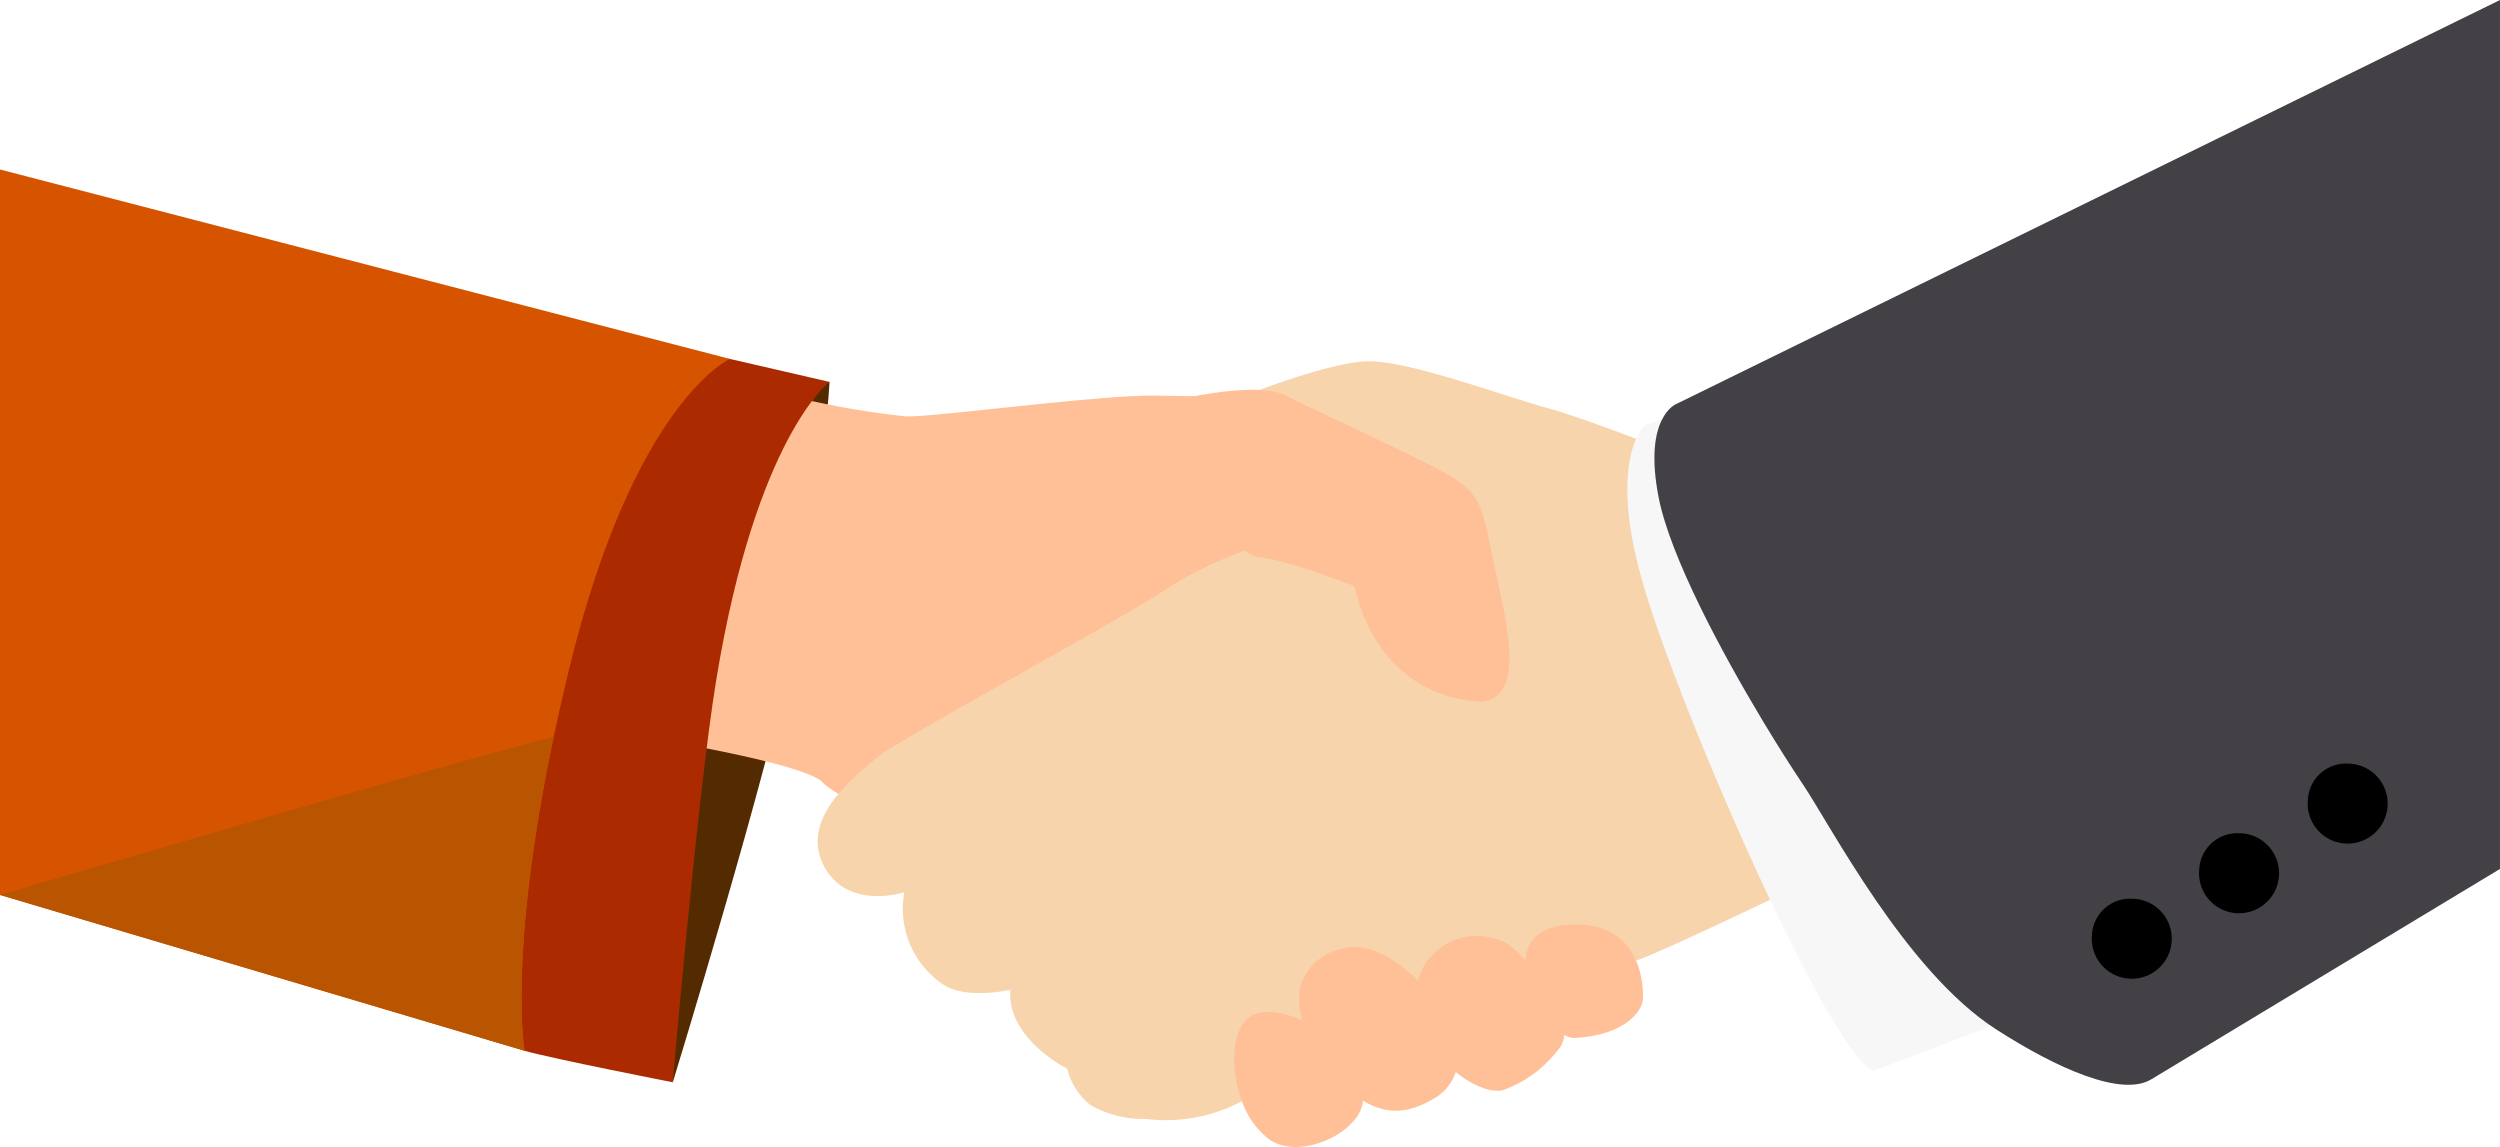
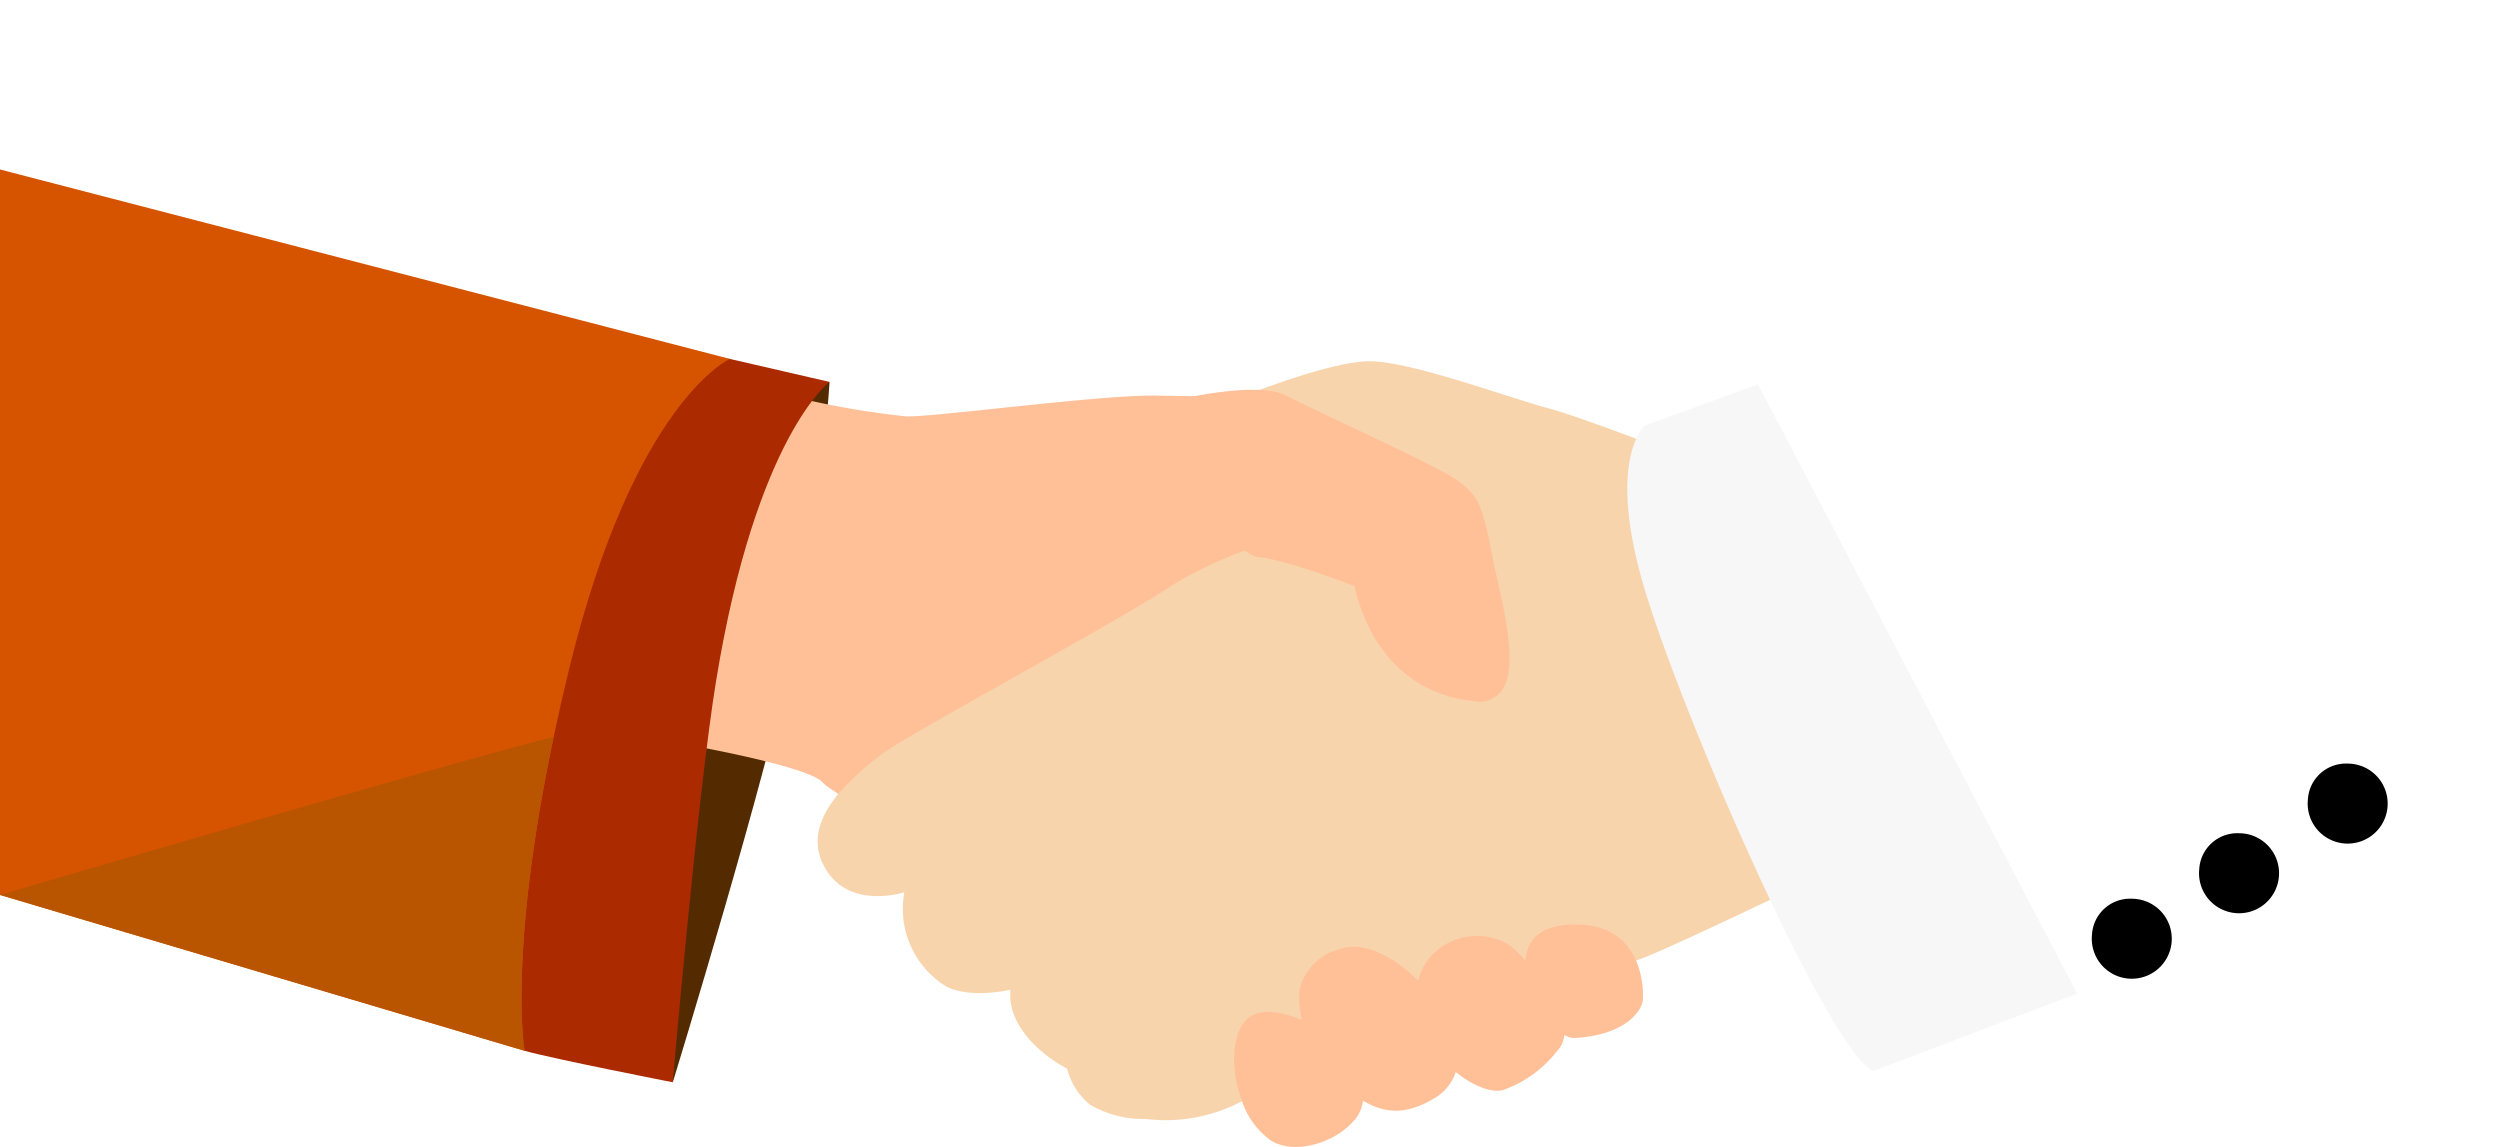
<svg xmlns="http://www.w3.org/2000/svg" width="180.086" height="82.62" viewBox="0 0 180.086 82.62">
  <g id="グループ_3216" data-name="グループ 3216" transform="translate(19588.572 -5190.983)">
    <path id="パス_4553" data-name="パス 4553" d="M581.15,373.948l7.36-.06s-6.047,41.132-14.784,49.84l-3.546-6.907-.752-26.132Z" transform="translate(-20124.508 4842.95)" fill="#1d2400" />
    <path id="パス_4554" data-name="パス 4554" d="M579.674,410.827l4.719,15.167s7.1-23.172,8.509-30.808c2.541-13.73,2.779-19.643,2.779-19.643l-7.178.568s-12.432,22.321-8.83,34.716" transform="translate(-20124.5 4842.95)" fill="#542a00" />
    <path id="パス_4555" data-name="パス 4555" d="M583.674,401.368s10.384,1.722,11.525,3.042c.859.994,12.873,7.543,18.735,10.707,1.914,1.034,3.173,1.706,3.173,1.706l13.685-21.047-1.442-3.6-3.07-7.667-3.171-7.919-3.961-.06c-3.962-.06-15.966,1.559-17.947,1.5a61.333,61.333,0,0,1-6.715-1.09c-1.161-.232-1.989-.409-1.989-.409-6.423,1.439-8.824,24.841-8.824,24.841" transform="translate(-20124.496 4842.949)" fill="#ffc098" />
    <path id="パス_4556" data-name="パス 4556" d="M573.724,423.727c2,.57,10.673,2.267,10.673,2.267s1.786-20.778,3.128-28.961c2.88-17.57,8.162-21.49,8.162-21.49l-7.179-1.656-3.923.061s-7.424,7.406-9.965,14.09c-4.522,11.9-.9,35.689-.9,35.689" transform="translate(-20124.506 4842.95)" fill="#ac2a00" />
    <path id="パス_4557" data-name="パス 4557" d="M573.756,423.725s-1.239-6.817,2.092-22.614q.488-2.314,1.112-4.887c4.7-19.288,11.58-22.339,11.58-22.339L535.965,360.24V412.5Z" transform="translate(-20124.537 4842.952)" fill="#d65400" />
    <path id="パス_4558" data-name="パス 4558" d="M573.756,423.731s-1.239-6.817,2.092-22.614c-7.032,1.736-39.882,11.384-39.882,11.384Z" transform="translate(-20124.537 4842.946)" fill="#b95400" />
    <path id="パス_4559" data-name="パス 4559" d="M595.205,410.294c1.57,3.191,5.352,2.161,5.813,2.022a.027.027,0,0,1,.034.032,6.557,6.557,0,0,0,3.076,6.776c1.863.878,4.573.188,4.572.206-.3,3.38,3.847,5.579,4.075,5.678a.029.029,0,0,1,.015.016,4.82,4.82,0,0,0,1.663,2.6,7.582,7.582,0,0,0,3.969,1.01,11.775,11.775,0,0,0,6.864-1.227c2.065-.948,25.672-9.143,28.853-10.314,3.114-1.146,23.069-10.892,23.915-11.3a.027.027,0,0,0,.01-.039l-15.493-22.716a.02.02,0,0,0-.012-.009c-.135-.054-2.122-.841-4.644-1.815-3.712-1.432-8.582-3.267-10.416-3.757-3.126-.837-9.935-3.4-12.948-3.4-2.912.005-9.319,2.6-9.744,2.773a.027.027,0,0,0-.015.032l2.434,8.2.565,1.9a.027.027,0,0,1-.019.033,29.466,29.466,0,0,0-7.564,3.283c-2.734,1.952-19.2,10.816-20.873,12.154a20.926,20.926,0,0,0-2.93,2.671c-1.253,1.466-2.138,3.285-1.2,5.19" transform="translate(-20124.486 4842.95)" fill="#f8d4ac" />
-     <path id="パス_4560" data-name="パス 4560" d="M623.529,385.862c1.207,1.316,2.386,2.251,3.03,2.31,2.1.191,6.9,2.087,6.9,2.087,1.141,4.917,4.322,7.855,8.583,8.275a1.988,1.988,0,0,0,2.276-1.186c.891-2.069-.338-6.347-.9-9.128-.78-3.9-.9-4.737-3.541-6.176s-9.243-4.437-11.344-5.518-7.8.3-7.8.3c-2.831,1.124.056,6.056,2.792,9.036" transform="translate(-20124.465 4842.95)" fill="#ffc098" />
+     <path id="パス_4560" data-name="パス 4560" d="M623.529,385.862c1.207,1.316,2.386,2.251,3.03,2.31,2.1.191,6.9,2.087,6.9,2.087,1.141,4.917,4.322,7.855,8.583,8.275a1.988,1.988,0,0,0,2.276-1.186c.891-2.069-.338-6.347-.9-9.128-.78-3.9-.9-4.737-3.541-6.176s-9.243-4.437-11.344-5.518-7.8.3-7.8.3" transform="translate(-20124.465 4842.95)" fill="#ffc098" />
    <path id="パス_4561" data-name="パス 4561" d="M654.348,390.516c2.548,8.464,11.171,28.456,15.258,33.549a4.051,4.051,0,0,0,1.194,1.117l14.692-5.577-19.43-37.09-3.562-6.8-8.152,2.974s-2.835,2.408,0,11.826" transform="translate(-20124.436 4842.95)" fill="#f7f7f7" />
-     <path id="パス_4562" data-name="パス 4562" d="M655.339,383.855c.832,4.257,4.521,11.142,7.52,16.131,1.092,1.816,2.092,3.381,2.829,4.476,2.065,3.068,7.453,13.518,13.936,17.7,4.457,2.876,9.087,4.892,11.191,3.624l25.132-15.163V348.03l-59.331,29.1s-2.41.921-1.276,6.727" transform="translate(-20124.434 4842.953)" fill="#434145" />
    <path id="パス_4563" data-name="パス 4563" d="M686.528,415.379a2.881,2.881,0,1,0,2.868-2.6,2.746,2.746,0,0,0-2.868,2.6" transform="translate(-20124.406 4842.944)" />
    <path id="パス_4564" data-name="パス 4564" d="M694.248,410.66a2.882,2.882,0,1,0,2.869-2.6,2.746,2.746,0,0,0-2.869,2.6" transform="translate(-20124.4 4842.945)" />
    <path id="パス_4565" data-name="パス 4565" d="M702.067,405.643a2.881,2.881,0,1,0,2.867-2.6,2.745,2.745,0,0,0-2.867,2.6" transform="translate(-20124.393 4842.946)" />
    <path id="パス_4566" data-name="パス 4566" d="M625.331,427.292a5.771,5.771,0,0,0,2.076,2.887c1.687,1.079,4.538.213,5.91-1.307a2.6,2.6,0,0,0,.768-2.038c-.31-2.561-3.1-4.661-3.1-4.661s-4.065-2.479-5.53-.426c-.9,1.263-.847,3.59-.124,5.545" transform="translate(-20124.459 4842.943)" fill="#ffc098" />
    <path id="パス_4567" data-name="パス 4567" d="M646.089,419.248c.669,1.882,2.176,3.612,3.208,3.558,3.755-.195,4.938-2.058,4.918-2.85a5.467,5.467,0,0,0-.016-.738c-.123-1.538-.911-4.916-5.473-4.558-3.091.241-3.377,2.507-2.637,4.588" transform="translate(-20124.441 4842.944)" fill="#ffc098" />
    <path id="パス_4568" data-name="パス 4568" d="M637.929,420c.188,4.129,4.447,7.025,6.214,6.564a8.571,8.571,0,0,0,3.873-2.784,1.9,1.9,0,0,0,.484-1.834s-1.791-4.407-4.019-5.906a4.474,4.474,0,0,0-5.963,1.454,4.365,4.365,0,0,0-.589,2.506" transform="translate(-20124.449 4842.944)" fill="#ffc098" />
    <path id="パス_4569" data-name="パス 4569" d="M630.326,422.946c1.9,3.482,4.531,5.827,7.376,4.9a6.4,6.4,0,0,0,1.384-.624,3.469,3.469,0,0,0,1.817-3.492,11.869,11.869,0,0,0-1.636-3.56c-1.074-1.627-4.2-4.635-6.827-3.773a3.933,3.933,0,0,0-2.937,2.917,5.552,5.552,0,0,0,.823,3.629" transform="translate(-20124.455 4842.944)" fill="#ffc098" />
  </g>
</svg>